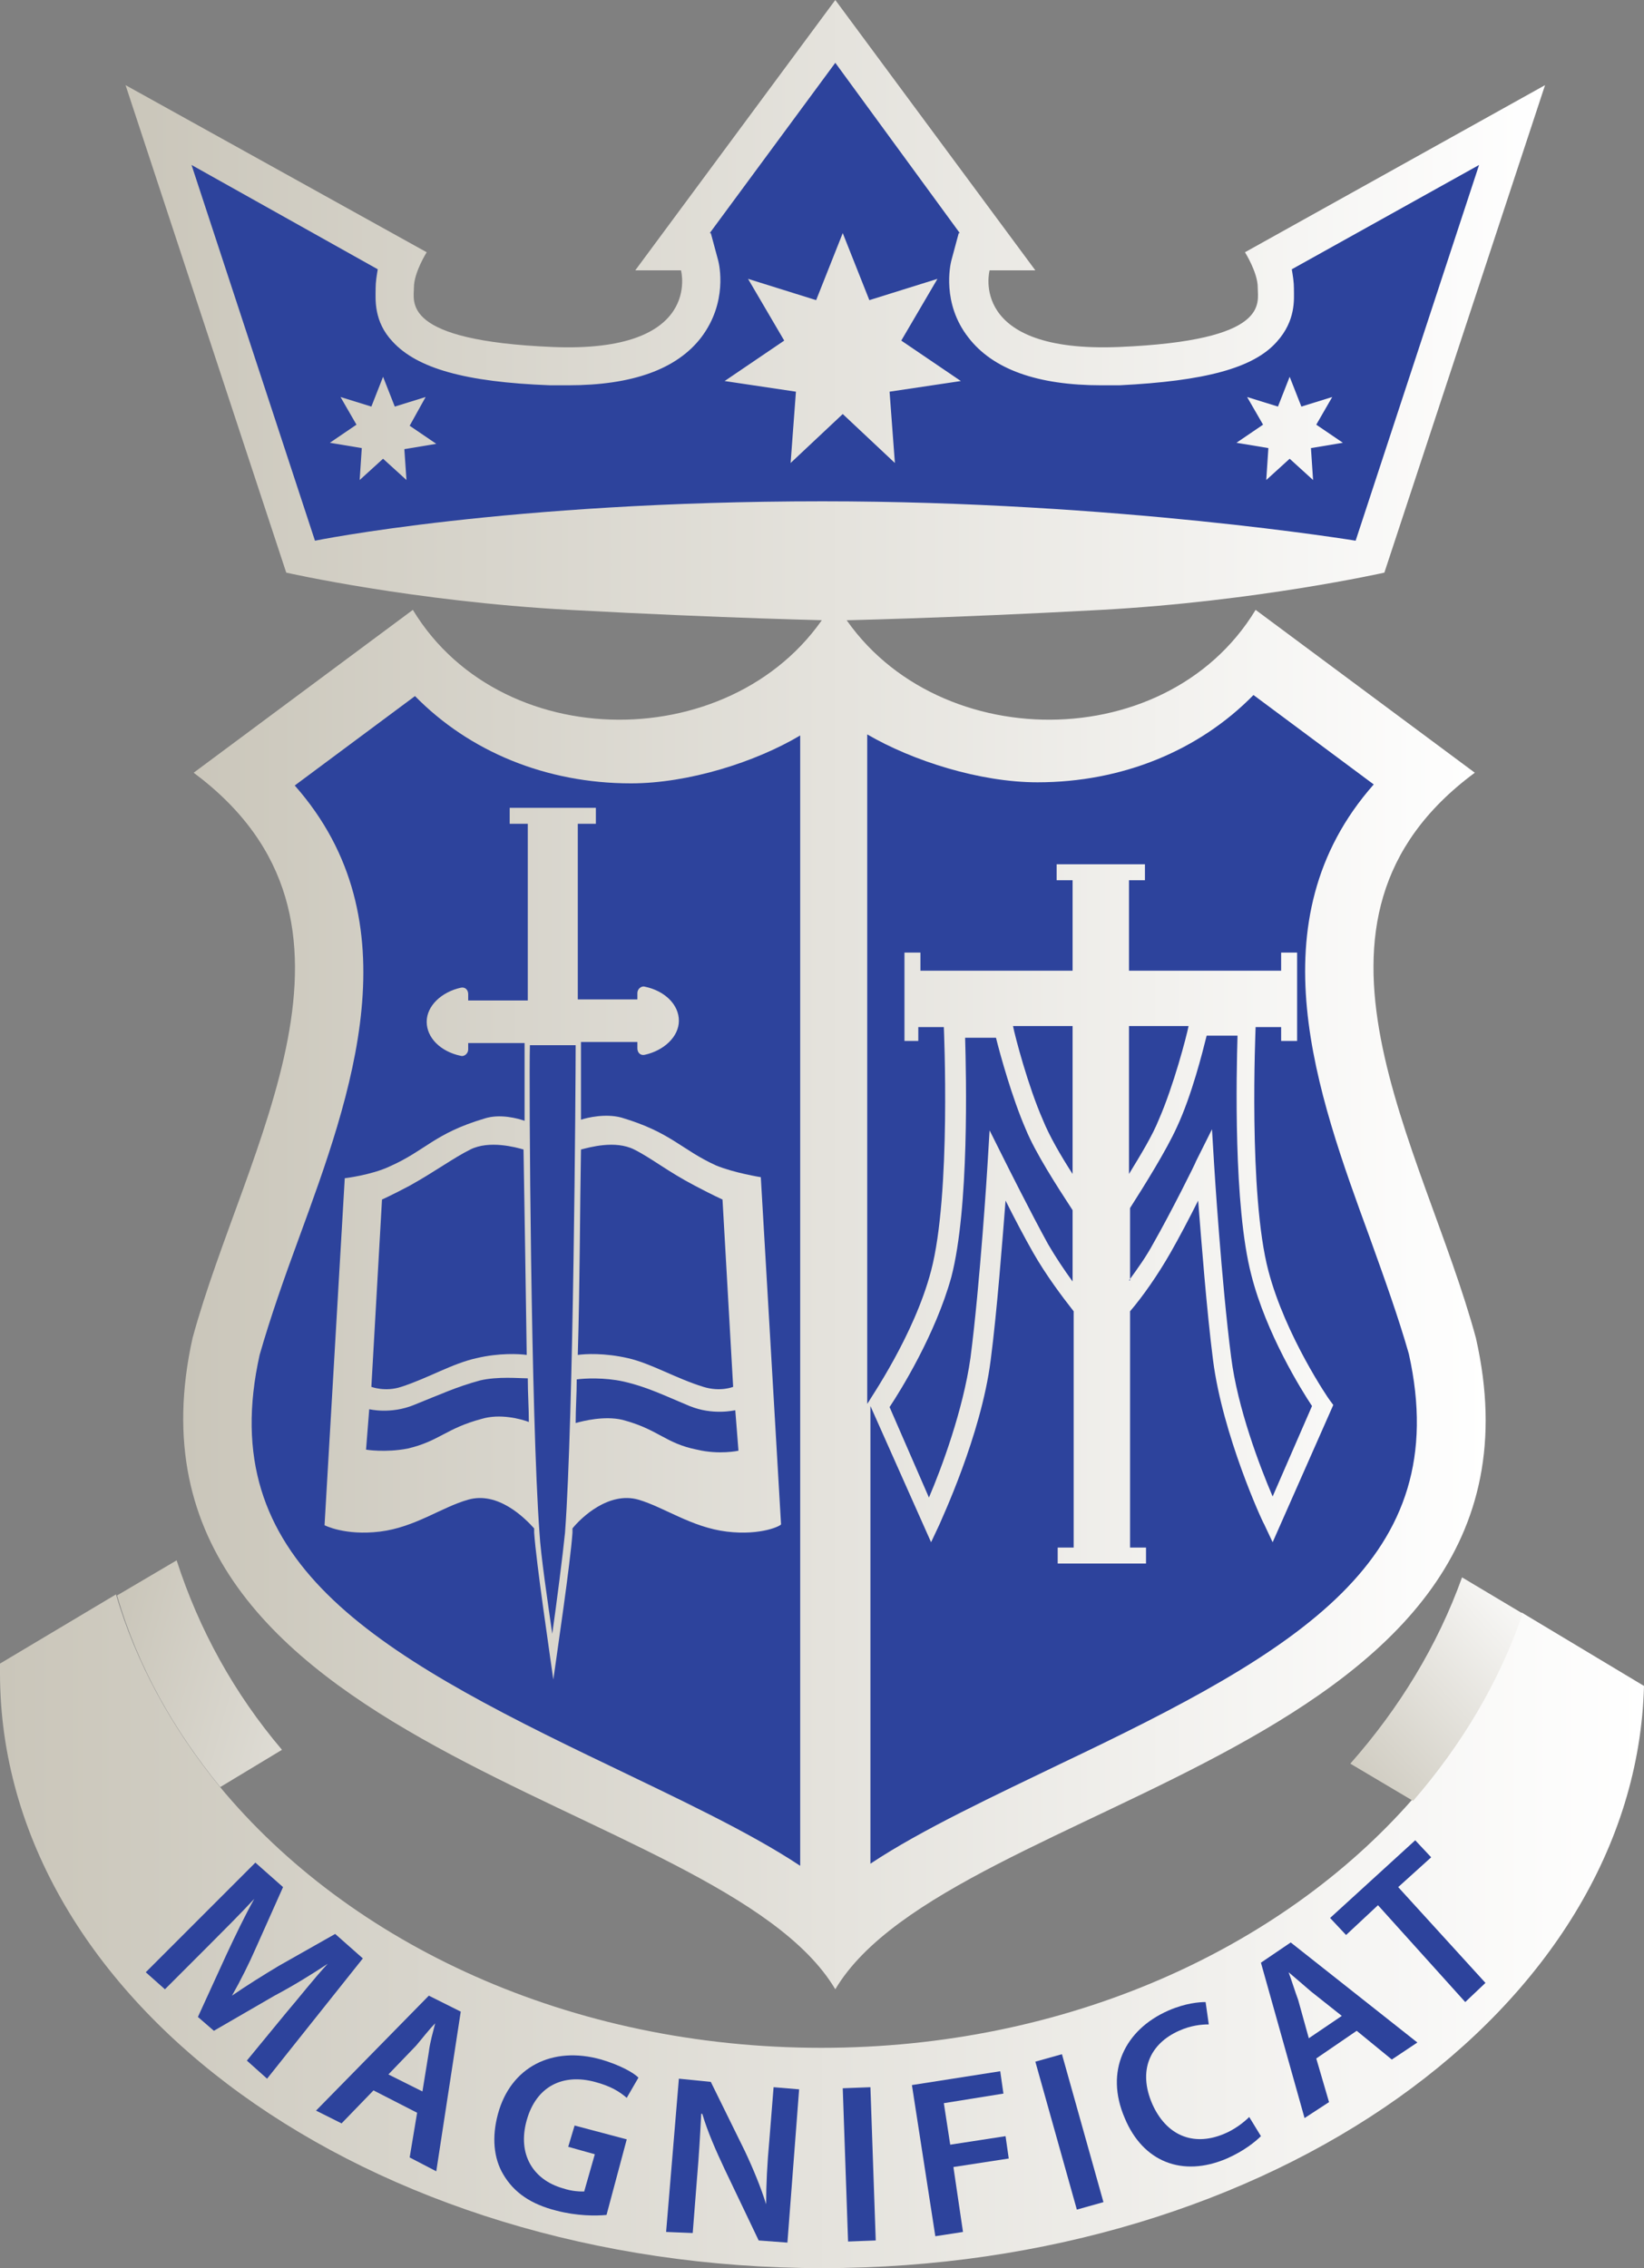
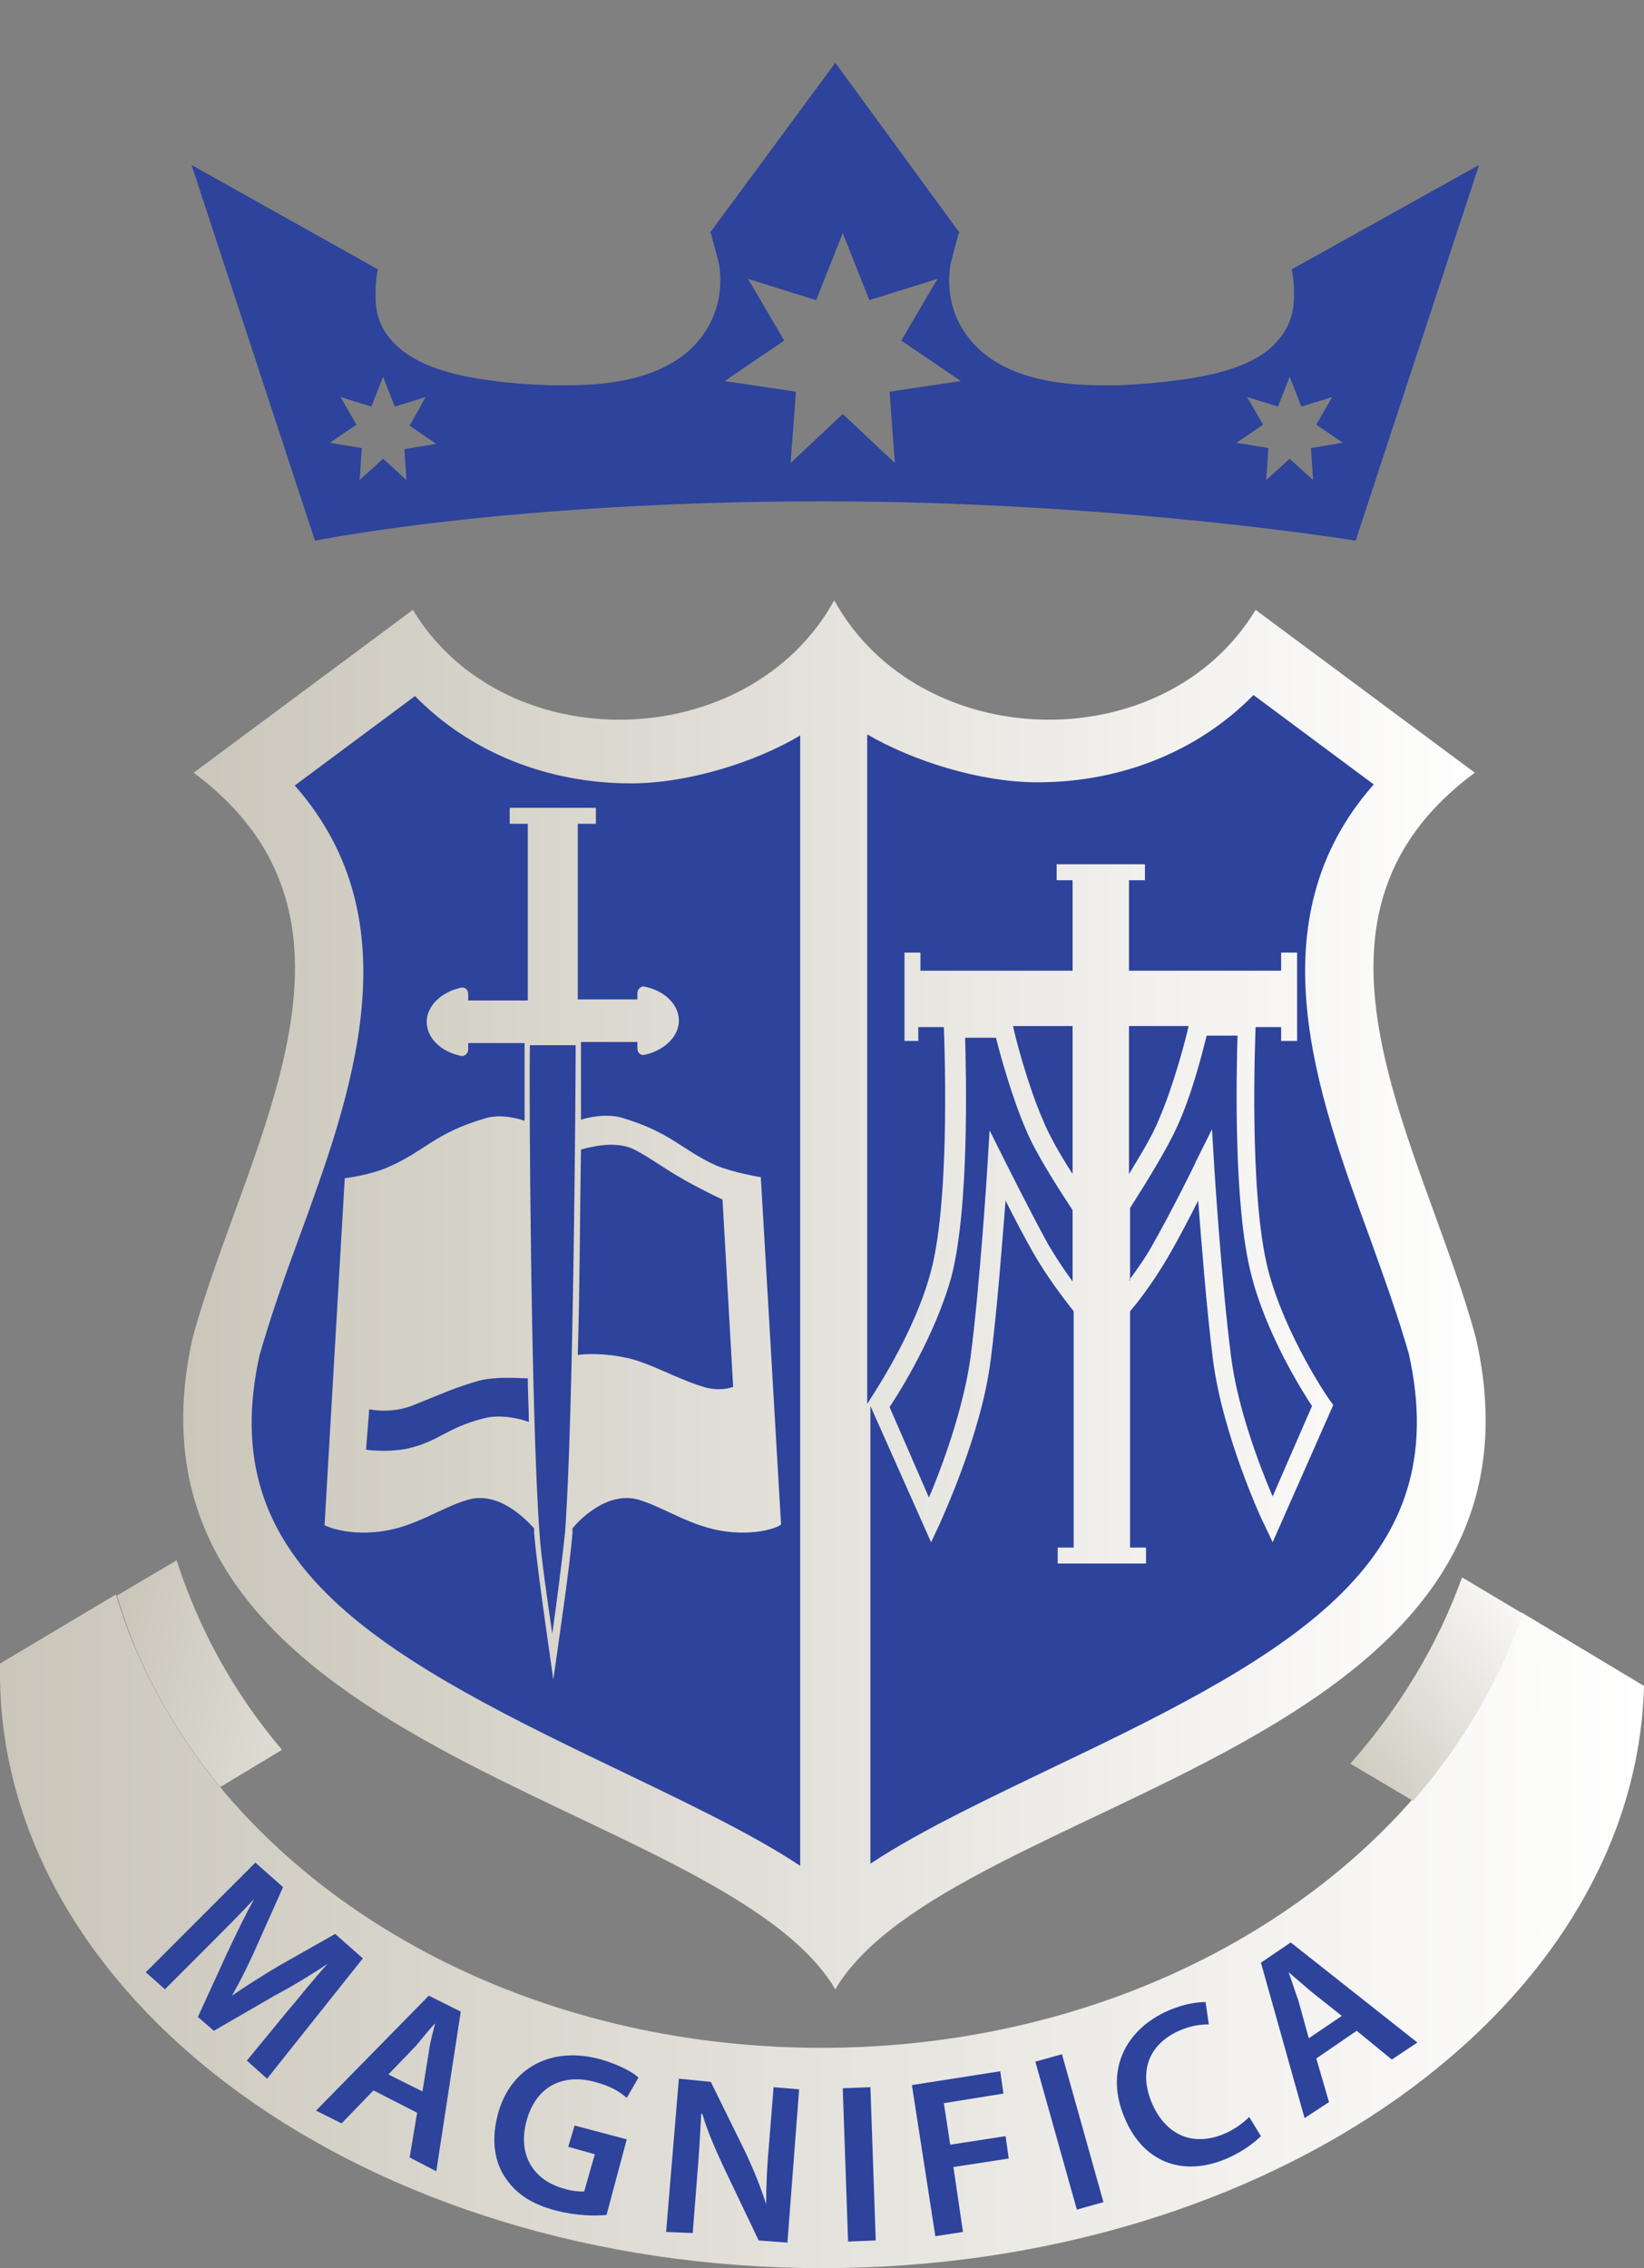
<svg xmlns="http://www.w3.org/2000/svg" version="1.1" id="Layer_1" x="0px" y="0px" viewBox="0 0 154.5 213.1" style="enable-background:new 0 0 154.5 213.1;" xml:space="preserve">
  <rect x="0" y="0" width="154.5" height="213.1" fill="#808080" stroke="none" />
  <style type="text/css">
	.st0{enable-background:new    ;}
	.st1{fill:#FFFFFF;}
	.st2{fill:#2D439C;}
	.st3{fill:url(#SVGID_1_);}
	.st4{fill:url(#SVGID_2_);}
	.st5{fill:url(#SVGID_3_);}
	.st6{fill:url(#SVGID_4_);}
	.st7{fill:url(#SVGID_5_);}
	.st8{fill:none;}
	.st9{fill:#2D439C;enable-background:new    ;}
	.st10{fill:url(#SVGID_6_);}
	.st11{fill:url(#SVGID_7_);}
	.st12{fill:url(#SVGID_8_);}
	.st13{fill:url(#SVGID_9_);}
	.st14{fill:url(#SVGID_10_);}
</style>
  <g>
    <linearGradient id="SVGID_1_" gradientUnits="userSpaceOnUse" x1="11.828" y1="29.189" x2="145.156" y2="29.189">
      <stop offset="0" style="stop-color:#CAC6BA" />
      <stop offset="1" style="stop-color:#FFFFFF" />
    </linearGradient>
-     <path class="st3" d="M145.2,8l-15.1,45.8c0,0-12,2.7-26.6,3.5c-14.7,0.8-25,1-25,1s-10.3-0.2-25-1c-14.7-0.8-26.6-3.5-26.6-3.5   L11.8,8l28.3,15.7c0,0-1.2,1.9-1.2,3.3c0,1.4-1.2,5,13,5.6C66.1,33.2,64,25.4,64,25.4h-4.3L78.5,0l18.8,25.4h-4.3   c0,0-2.1,7.8,12.2,7.2c14.2-0.6,13-4.1,13-5.6c0-1.4-1.2-3.3-1.2-3.3L145.2,8z" />
    <linearGradient id="SVGID_2_" gradientUnits="userSpaceOnUse" x1="0" y1="181.507" x2="154.496" y2="181.507">
      <stop offset="0" style="stop-color:#CAC6BA" />
      <stop offset="1" style="stop-color:#FFFFFF" />
    </linearGradient>
    <path class="st4" d="M154.5,158.4c-0.8,30.3-35.1,54.7-77.2,54.7c-42.7,0-77.3-25-77.3-55.9c0-0.3,0-0.6,0-0.9l10.9-6.5   c1.9,6.5,5.3,12.6,9.7,18c12.3,14.9,33,24.6,56.6,24.6c22.9,0,43.1-9.2,55.5-23.3c4.6-5.3,8.1-11.2,10.3-17.6L154.5,158.4z" />
    <linearGradient id="SVGID_3_" gradientUnits="userSpaceOnUse" x1="124.678" y1="168.152" x2="145.866" y2="148.891">
      <stop offset="0" style="stop-color:#CAC6BA" />
      <stop offset="1" style="stop-color:#FFFFFF" />
    </linearGradient>
    <path class="st5" d="M143.1,151.6c-2.2,6.4-5.7,12.3-10.3,17.6l-5.9-3.5c4.6-5.2,8.2-11.1,10.5-17.5L143.1,151.6z" />
    <linearGradient id="SVGID_4_" gradientUnits="userSpaceOnUse" x1="10.21" y1="154.957" x2="56.162" y2="167.339">
      <stop offset="0" style="stop-color:#CAC6BA" />
      <stop offset="1" style="stop-color:#FFFFFF" />
    </linearGradient>
    <path class="st6" d="M26.5,164.4l-5.8,3.5c-4.4-5.4-7.8-11.4-9.7-18l5.6-3.3C18.7,153.1,22,159.1,26.5,164.4z" />
    <linearGradient id="SVGID_5_" gradientUnits="userSpaceOnUse" x1="17.249" y1="121.732" x2="139.734" y2="121.732">
      <stop offset="0" style="stop-color:#CAC6BA" />
      <stop offset="1" style="stop-color:#FFFFFF" />
    </linearGradient>
    <path class="st7" d="M78.5,186.9c-10.8-18.2-69.1-22.2-60.4-61.2c4.9-18,18.9-39.1,0.1-53.1l20.6-15.3c8.6,14.2,31.6,13.6,39.6-0.9   c8,14.5,31,15.1,39.6,0.9l20.6,15.3c-18.8,13.9-4.8,35,0.1,53.1C147.6,164.8,89.3,168.7,78.5,186.9z" />
    <path class="st8" d="M131.5,103.6C131.5,103.6,131.5,103.6,131.5,103.6" />
    <path class="st9" d="M121.4,25.3c0.1,0.6,0.2,1.2,0.2,1.8l0,0.1c0,0.9,0.2,2.9-1.6,4.9c-2.2,2.5-6.8,3.7-14.8,4.1   c-0.6,0-1.2,0-1.7,0c-6,0-10.2-1.5-12.5-4.5c-2.5-3.2-1.7-6.8-1.6-7.2l0.7-2.6h0.1L78.5,5.9L66.7,21.9h0.1l0.7,2.6   c0.1,0.4,0.9,3.9-1.6,7.2c-2.3,3-6.5,4.5-12.5,4.5c-0.5,0-1.1,0-1.7,0c-8-0.3-12.5-1.6-14.8-4.1c-1.8-1.9-1.6-4-1.6-4.9l0-0.1   c0-0.6,0.1-1.2,0.2-1.8L18,15.5l11.6,35.3c0,0,18.1-3.7,47.7-3.7c27.6,0,50.1,3.7,50.1,3.7L139,15.5L121.4,25.3z M38.2,45.1l-2.2-2   l-2.2,2l0.2-3l-3-0.5l2.5-1.7L32,37.3l2.9,0.9l1.1-2.8l1.1,2.8l2.9-0.9L38.5,40l2.5,1.7l-3,0.5L38.2,45.1z M84.1,43.5l-4.9-4.6   l-4.9,4.6l0.5-6.7l-6.7-1l5.6-3.8l-3.4-5.8l6.4,2l2.5-6.3l2.5,6.3l6.4-2L84.7,32l5.6,3.8l-6.7,1L84.1,43.5z M123.4,45.1l-2.2-2   l-2.2,2l0.2-3l-3-0.5l2.5-1.7l-1.5-2.6l2.9,0.9l1.1-2.8l1.1,2.8l2.9-0.9l-1.5,2.6l2.5,1.7l-3,0.5L123.4,45.1z" />
    <g>
      <path class="st9" d="M132.4,127.2c-1-3.5-2.3-7.1-3.7-11c-4.9-13.4-10.9-29.7,0.4-42.5l-11.3-8.4c-5.1,5.2-12.3,8.2-20.3,8.2    c-5.4,0-11.7-2-16-4.5v62.9l0.2-0.3c0-0.1,4.2-6.1,5.8-12.2c1.9-7.2,1.2-22.8,1.2-22.9l0,0h-2.4v1.3H85v-8.3h1.5v1.7h14.3v-8.5    h-1.5v-1.5h8.3v1.5h-1.5v8.5h14.3v-1.7h1.5v8.3h-1.5v-1.3H118l0,0c0,0.2-0.7,15.7,1.2,22.9c1.6,6.1,5.7,12.1,5.8,12.2l0.3,0.4    l-5.7,12.9l-0.8-1.7c-0.2-0.3-3.9-8.4-4.8-15.4c-0.6-4.7-1.1-11.2-1.4-15c-0.8,1.6-1.8,3.5-2.6,4.9c-1.2,2.1-2.6,4.1-3.8,5.5v22.2    h1.5v1.5h-8.3v-1.5h1.5v-22.2c-1.1-1.4-2.6-3.4-3.8-5.5c-0.8-1.4-1.8-3.3-2.6-4.9c-0.3,3.8-0.8,10.4-1.4,15    c-0.9,7.1-4.7,15.1-4.8,15.4l-0.8,1.7l-5.7-12.8v43c4.8-3.2,11.9-6.5,17.9-9.4C122.2,155,136.7,146.5,132.4,127.2z" />
      <path class="st9" d="M83.6,132.2l3.7,8.5c1.2-2.8,3.2-8.2,3.9-13.1c0.9-6.9,1.6-18,1.6-18.1l0.2-3.3l1.5,3c0,0,2.4,4.8,4,7.7    c0.7,1.2,1.5,2.4,2.3,3.5v-6.7c-1.5-2.3-3.5-5.4-4.4-7.6c-1.3-3-2.4-7-2.8-8.6h-2.9c0.1,3.5,0.4,16-1.3,22.5    C87.9,125.4,84.6,130.7,83.6,132.2z" />
      <path class="st9" d="M106.1,120.3c0.8-1.1,1.6-2.2,2.3-3.5c1.6-2.8,4-7.6,4-7.7l1.5-3l0.2,3.3c0,0.1,0.7,11.2,1.6,18.1    c0.6,4.8,2.7,10.3,3.9,13.1l3.7-8.5c-1-1.5-4.3-6.8-5.7-12.3c-1.7-6.5-1.4-19-1.3-22.5h-2.9c-0.4,1.6-1.4,5.6-2.8,8.6    c-1,2.2-3,5.4-4.4,7.6V120.3z" />
      <path class="st9" d="M106.1,96.4v13.9c1.1-1.8,2.2-3.6,2.8-5.1c1.4-3.2,2.6-7.8,2.8-8.8H106.1z" />
      <path class="st9" d="M100.8,110.3V96.4h-5.6c0.2,1,1.4,5.6,2.8,8.8C98.6,106.7,99.7,108.6,100.8,110.3z" />
    </g>
    <g>
      <path class="st9" d="M50.7,144c0.1,2,0.8,6.7,1.2,9.5c0.4-2.8,1-7.5,1.2-9.5c0.8-10.8,1-42.3,1-45.8h-4.3    C49.7,101.7,49.9,133.2,50.7,144z" />
      <path class="st9" d="M45.1,129.7c-2.2,0.6-3.7,1.3-6.2,2.3c-2.2,0.9-4.2,0.4-4.2,0.4l-0.3,3.8c0,0,1.8,0.3,3.9-0.1    c3-0.7,3.6-1.9,7-2.8c1.7-0.5,3.6,0,4.4,0.3c0-1.3-0.1-2.7-0.1-4.1C48.8,129.5,46.8,129.3,45.1,129.7z" />
-       <path class="st9" d="M37.7,130.3c2.5-0.8,4.8-2.2,7.1-2.7c2.1-0.5,4-0.4,4.7-0.3c-0.1-6.6-0.2-13.7-0.3-19.3c-0.7-0.2-3.2-0.9-5,0    c-1.6,0.8-3.2,2-5.7,3.4c-1.7,0.9-2.6,1.3-2.6,1.3l-1,17.6C34.9,130.3,36.2,130.8,37.7,130.3z" />
      <path class="st9" d="M59,127.6c2.2,0.5,4.5,1.9,7.1,2.7c1.6,0.5,2.8,0,2.8,0l-1-17.6c0,0-0.9-0.4-2.6-1.3    c-2.5-1.3-4.1-2.6-5.7-3.4c-1.8-0.9-4.2-0.2-5,0c-0.1,5.5-0.1,12.6-0.3,19.3C55,127.2,56.8,127.1,59,127.6z" />
      <path class="st9" d="M59.3,73.6c-8,0-15.2-3-20.3-8.2l-11.3,8.4c11.3,12.8,5.3,29.1,0.4,42.5c-1.4,3.8-2.7,7.5-3.7,11    c-4.3,19.3,10.3,27.8,32.9,38.6c6,2.9,13.1,6.2,17.9,9.4V69.1C71,71.6,64.7,73.6,59.3,73.6z M68.3,143.9c-3.3-0.4-5.9-2.3-8.3-3    c-2.8-0.8-5.4,1.7-6.2,2.7c0,0.1,0,0.3,0,0.4c-0.2,2.9-1.5,11.6-1.5,11.7l-0.3,2.1l-0.3-2.1c0-0.1-1.3-8.8-1.5-11.7    c0-0.1,0-0.3,0-0.4c-0.9-1-3.4-3.5-6.2-2.7c-2.5,0.7-5,2.6-8.3,3c-3.3,0.4-5.2-0.6-5.2-0.6l1.9-32.6c0,0,2.5-0.3,4.2-1.1    c3.4-1.5,4.2-3.1,8.9-4.5c1.5-0.5,3.2,0,3.8,0.2c0-4.3,0-7.2,0-7.3v0h-5.3v0.6c0,0.4-0.4,0.7-0.7,0.6c-1.9-0.4-3.2-1.7-3.2-3.2    c0-1.5,1.4-2.8,3.2-3.2c0.4-0.1,0.7,0.2,0.7,0.6v0.6h5.6V77.4h-1.7v-1.5H56v1.5h-1.7v16.5h5.6v-0.6c0-0.4,0.4-0.7,0.7-0.6    c1.9,0.4,3.2,1.7,3.2,3.2c0,1.5-1.4,2.8-3.2,3.2c-0.4,0.1-0.7-0.2-0.7-0.6v-0.6h-5.3v0c0,0.1,0,3,0,7.3c0.6-0.2,2.3-0.6,3.8-0.2    c4.7,1.4,5.6,3,8.9,4.5c1.7,0.7,4.2,1.1,4.2,1.1l1.9,32.6C73.5,143.3,71.6,144.3,68.3,143.9z" />
-       <path class="st9" d="M64.8,132.1c-2.4-1-4-1.8-6.2-2.3c-1.8-0.4-3.7-0.3-4.4-0.2c0,1.4-0.1,2.7-0.1,4.1c0.7-0.2,2.7-0.7,4.4-0.3    c3.4,0.9,4,2.2,7,2.8c2.1,0.5,3.9,0.1,3.9,0.1l-0.3-3.8C69,132.5,67,133,64.8,132.1z" />
    </g>
    <g class="st0">
      <path class="st2" d="M26.9,189.1c1.2-1.4,2.6-3.2,3.9-4.6l0,0c-1.5,1-3.3,2.1-5,3l-5.7,3.3l-1.5-1.3l2.7-5.9    c0.8-1.7,1.7-3.6,2.6-5.2l0,0c-1.3,1.4-2.9,3-4.3,4.4l-4.1,4.1l-1.8-1.6L24,175l2.6,2.3l-2.5,5.6c-0.7,1.6-1.5,3.2-2.3,4.6l0,0    c1.3-0.9,2.9-1.9,4.4-2.8l5.3-3l2.6,2.3l-9,11.3l-1.9-1.7L26.9,189.1z" />
      <path class="st2" d="M35.1,196.4l-3,3.1l-2.4-1.2l10.6-10.8l3,1.5l-2.3,15l-2.5-1.3l0.7-4.2L35.1,196.4z M39.7,196.5l0.6-3.7    c0.1-0.9,0.4-1.9,0.6-2.7l0,0c-0.6,0.6-1.2,1.4-1.8,2.1l-2.6,2.7L39.7,196.5z" />
      <path class="st2" d="M57,208.1c-1,0.1-2.8,0.1-4.7-0.4c-2.4-0.6-4-1.7-5-3.4c-0.9-1.5-1.1-3.5-0.5-5.7c1.2-4.4,5.1-6.4,9.7-5.1    c1.7,0.5,3,1.2,3.5,1.7l-1.1,1.9c-0.7-0.6-1.5-1.1-3-1.5c-3-0.8-5.5,0.4-6.4,3.6c-0.9,3.2,0.6,5.6,3.4,6.4c0.9,0.3,1.6,0.3,2,0.3    l1-3.5l-2.5-0.7l0.6-2l4.9,1.3L57,208.1z" />
      <path class="st2" d="M62.6,209.7l1.2-14.4l3,0.3l3.2,6.5c0.8,1.7,1.5,3.4,2,5l0,0c0-1.9,0.1-3.8,0.3-6l0.4-5l2.4,0.2L74,210.7    l-2.7-0.2l-3.2-6.7c-0.8-1.7-1.6-3.5-2.1-5.2l-0.1,0c-0.1,1.9-0.2,3.8-0.4,6.1l-0.4,5.1L62.6,209.7z" />
      <path class="st2" d="M81.8,196.1l0.5,14.4l-2.6,0.1l-0.5-14.4L81.8,196.1z" />
      <path class="st2" d="M85.7,195.9l8.3-1.3l0.3,2.1l-5.6,0.9l0.6,3.9l5.2-0.8l0.3,2.1l-5.2,0.8l0.9,6.1l-2.6,0.4L85.7,195.9z" />
      <path class="st2" d="M99.8,193l3.9,13.9l-2.5,0.7l-3.9-13.9L99.8,193z" />
      <path class="st2" d="M118.5,200.7c-0.5,0.5-1.6,1.4-3.2,2.1c-4.2,1.8-7.9,0.3-9.6-3.8c-1.9-4.4,0-8.3,4.1-10.1    c1.6-0.7,2.9-0.8,3.5-0.8l0.3,2.1c-0.7,0-1.7,0.1-2.8,0.6c-2.7,1.2-3.9,3.7-2.5,6.9c1.3,2.9,3.8,4,6.7,2.8c1-0.4,1.9-1.1,2.4-1.6    L118.5,200.7z" />
      <path class="st2" d="M123.7,193.4l1.2,4.1l-2.3,1.5l-4.1-14.6l2.8-1.9l11.9,9.4l-2.4,1.6l-3.3-2.7L123.7,193.4z M126.1,189.4    l-2.9-2.3c-0.7-0.6-1.5-1.3-2.1-1.8l0,0c0.3,0.8,0.6,1.8,0.9,2.6l1,3.6L126.1,189.4z" />
-       <path class="st2" d="M129.5,179l-3,2.8l-1.5-1.6l8-7.3l1.5,1.6l-3.1,2.8l8.2,9l-1.9,1.8L129.5,179z" />
    </g>
  </g>
</svg>